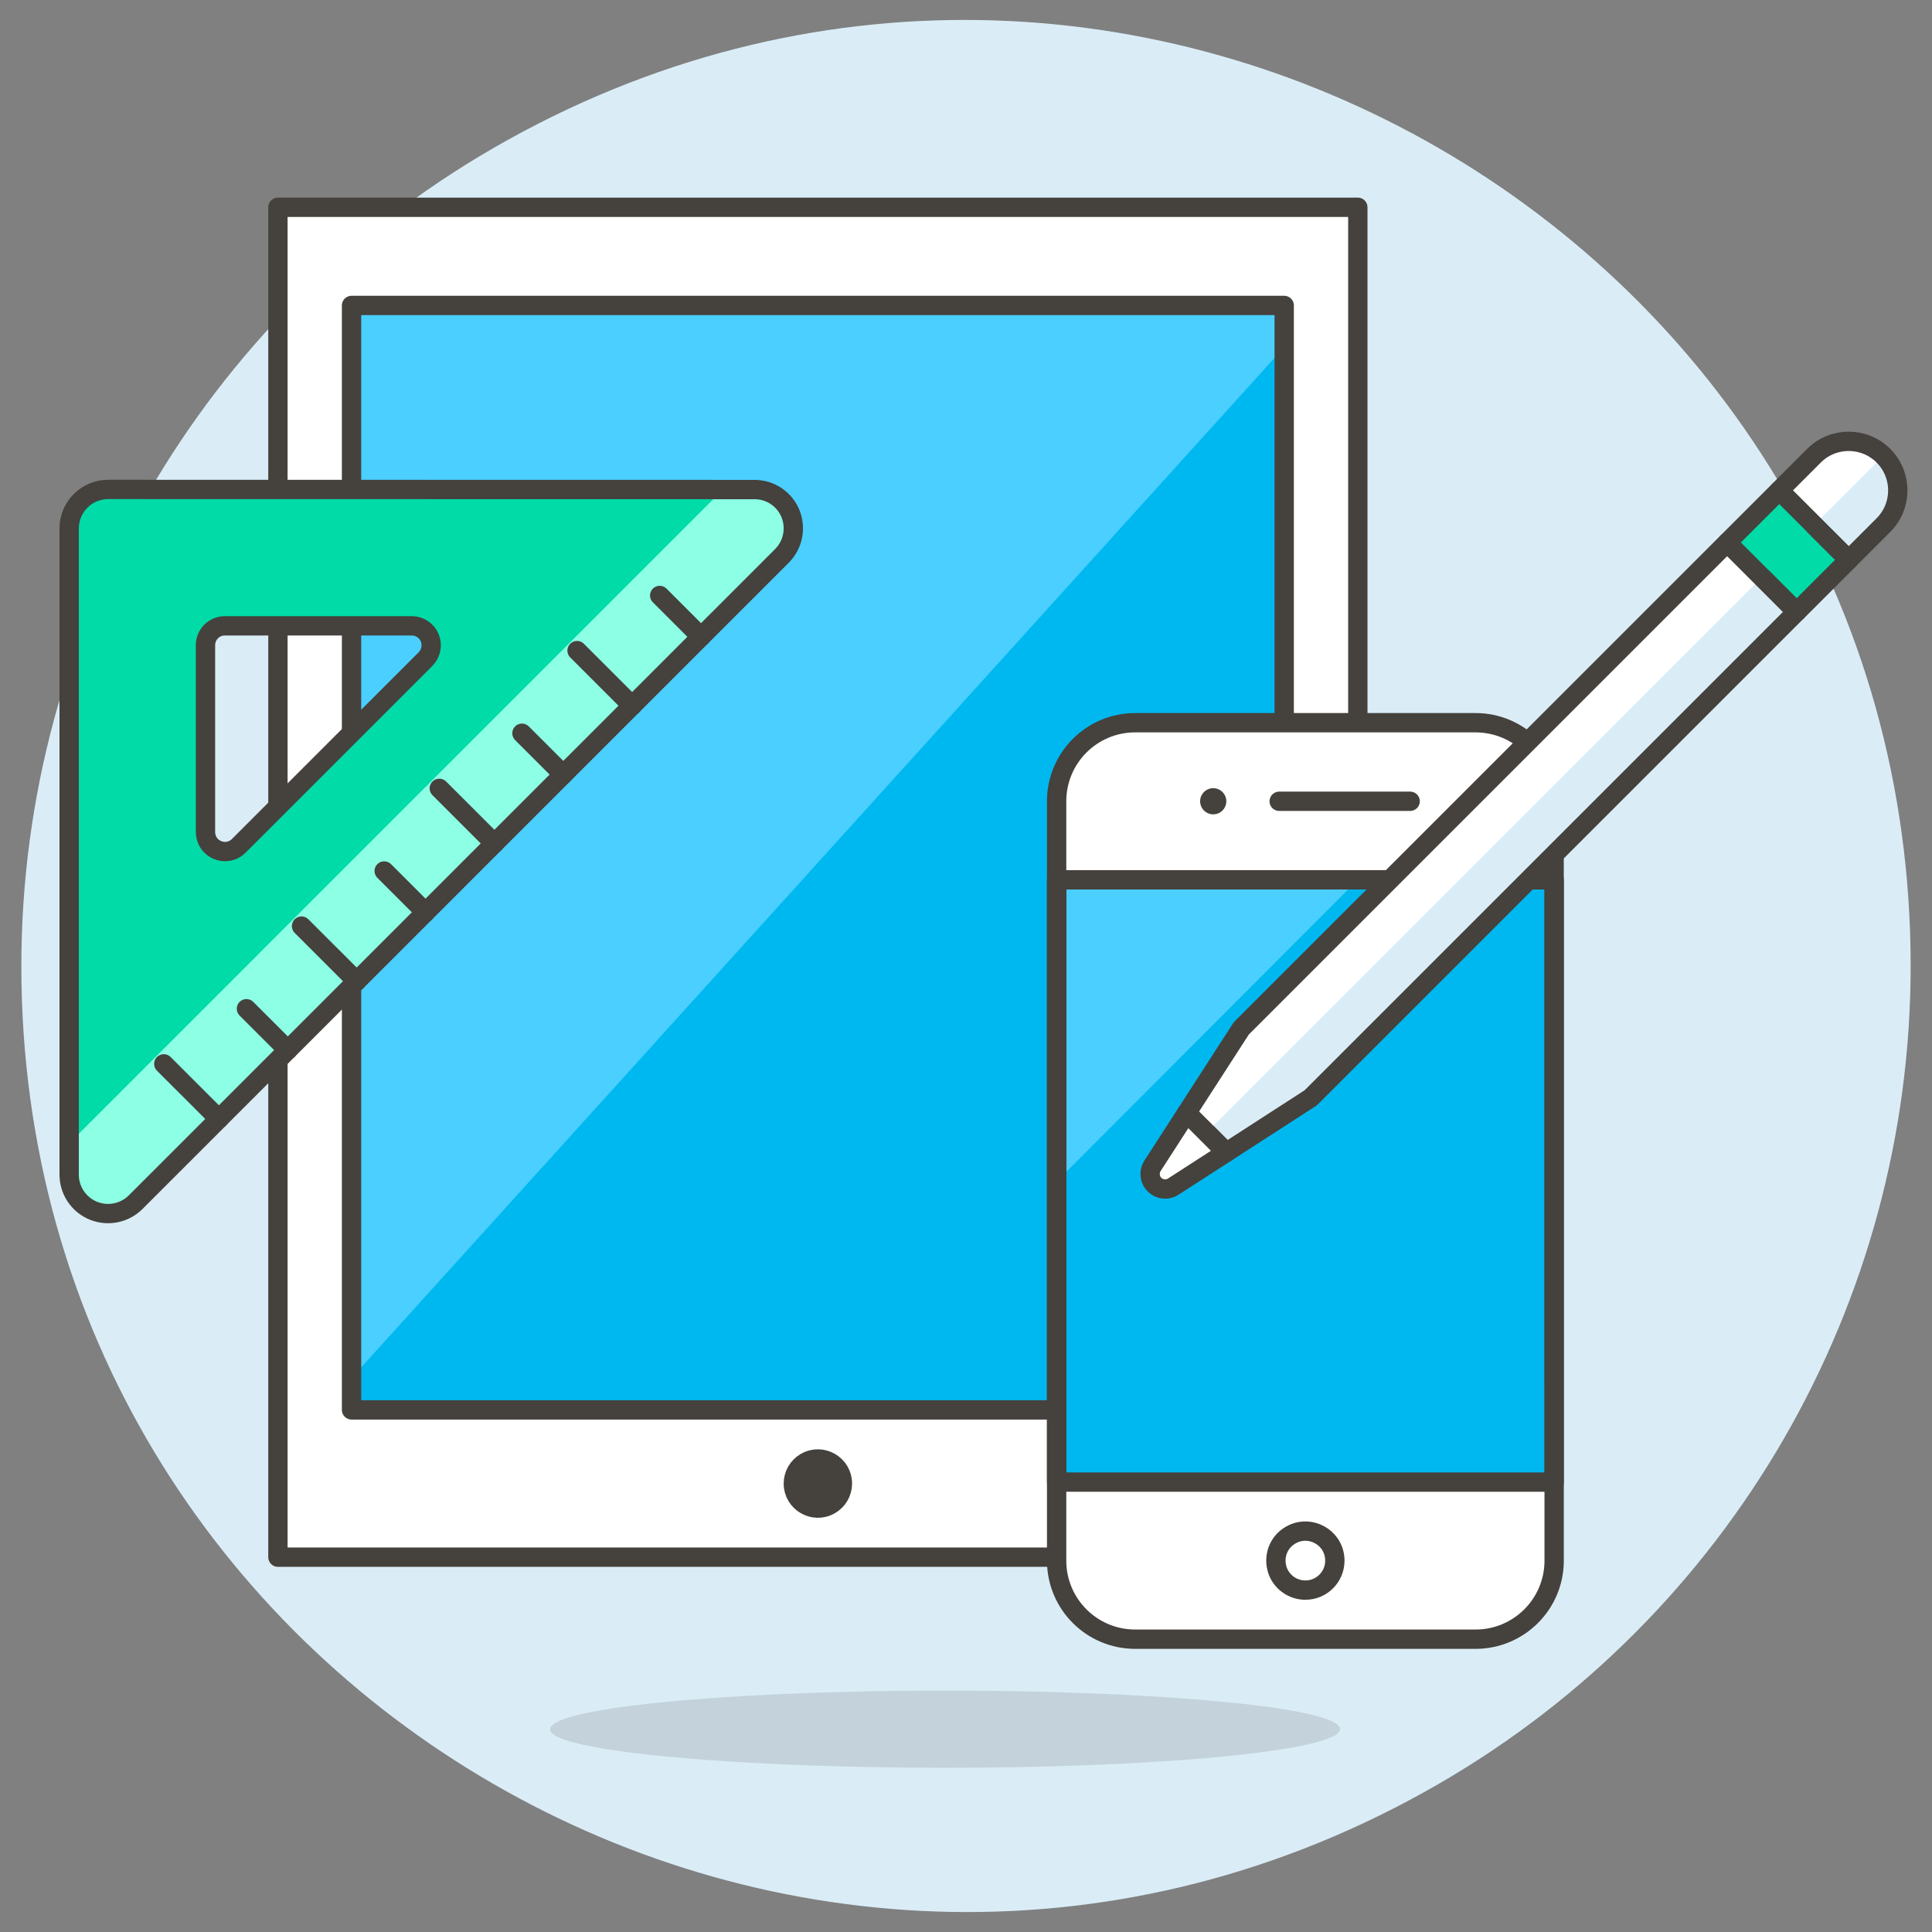
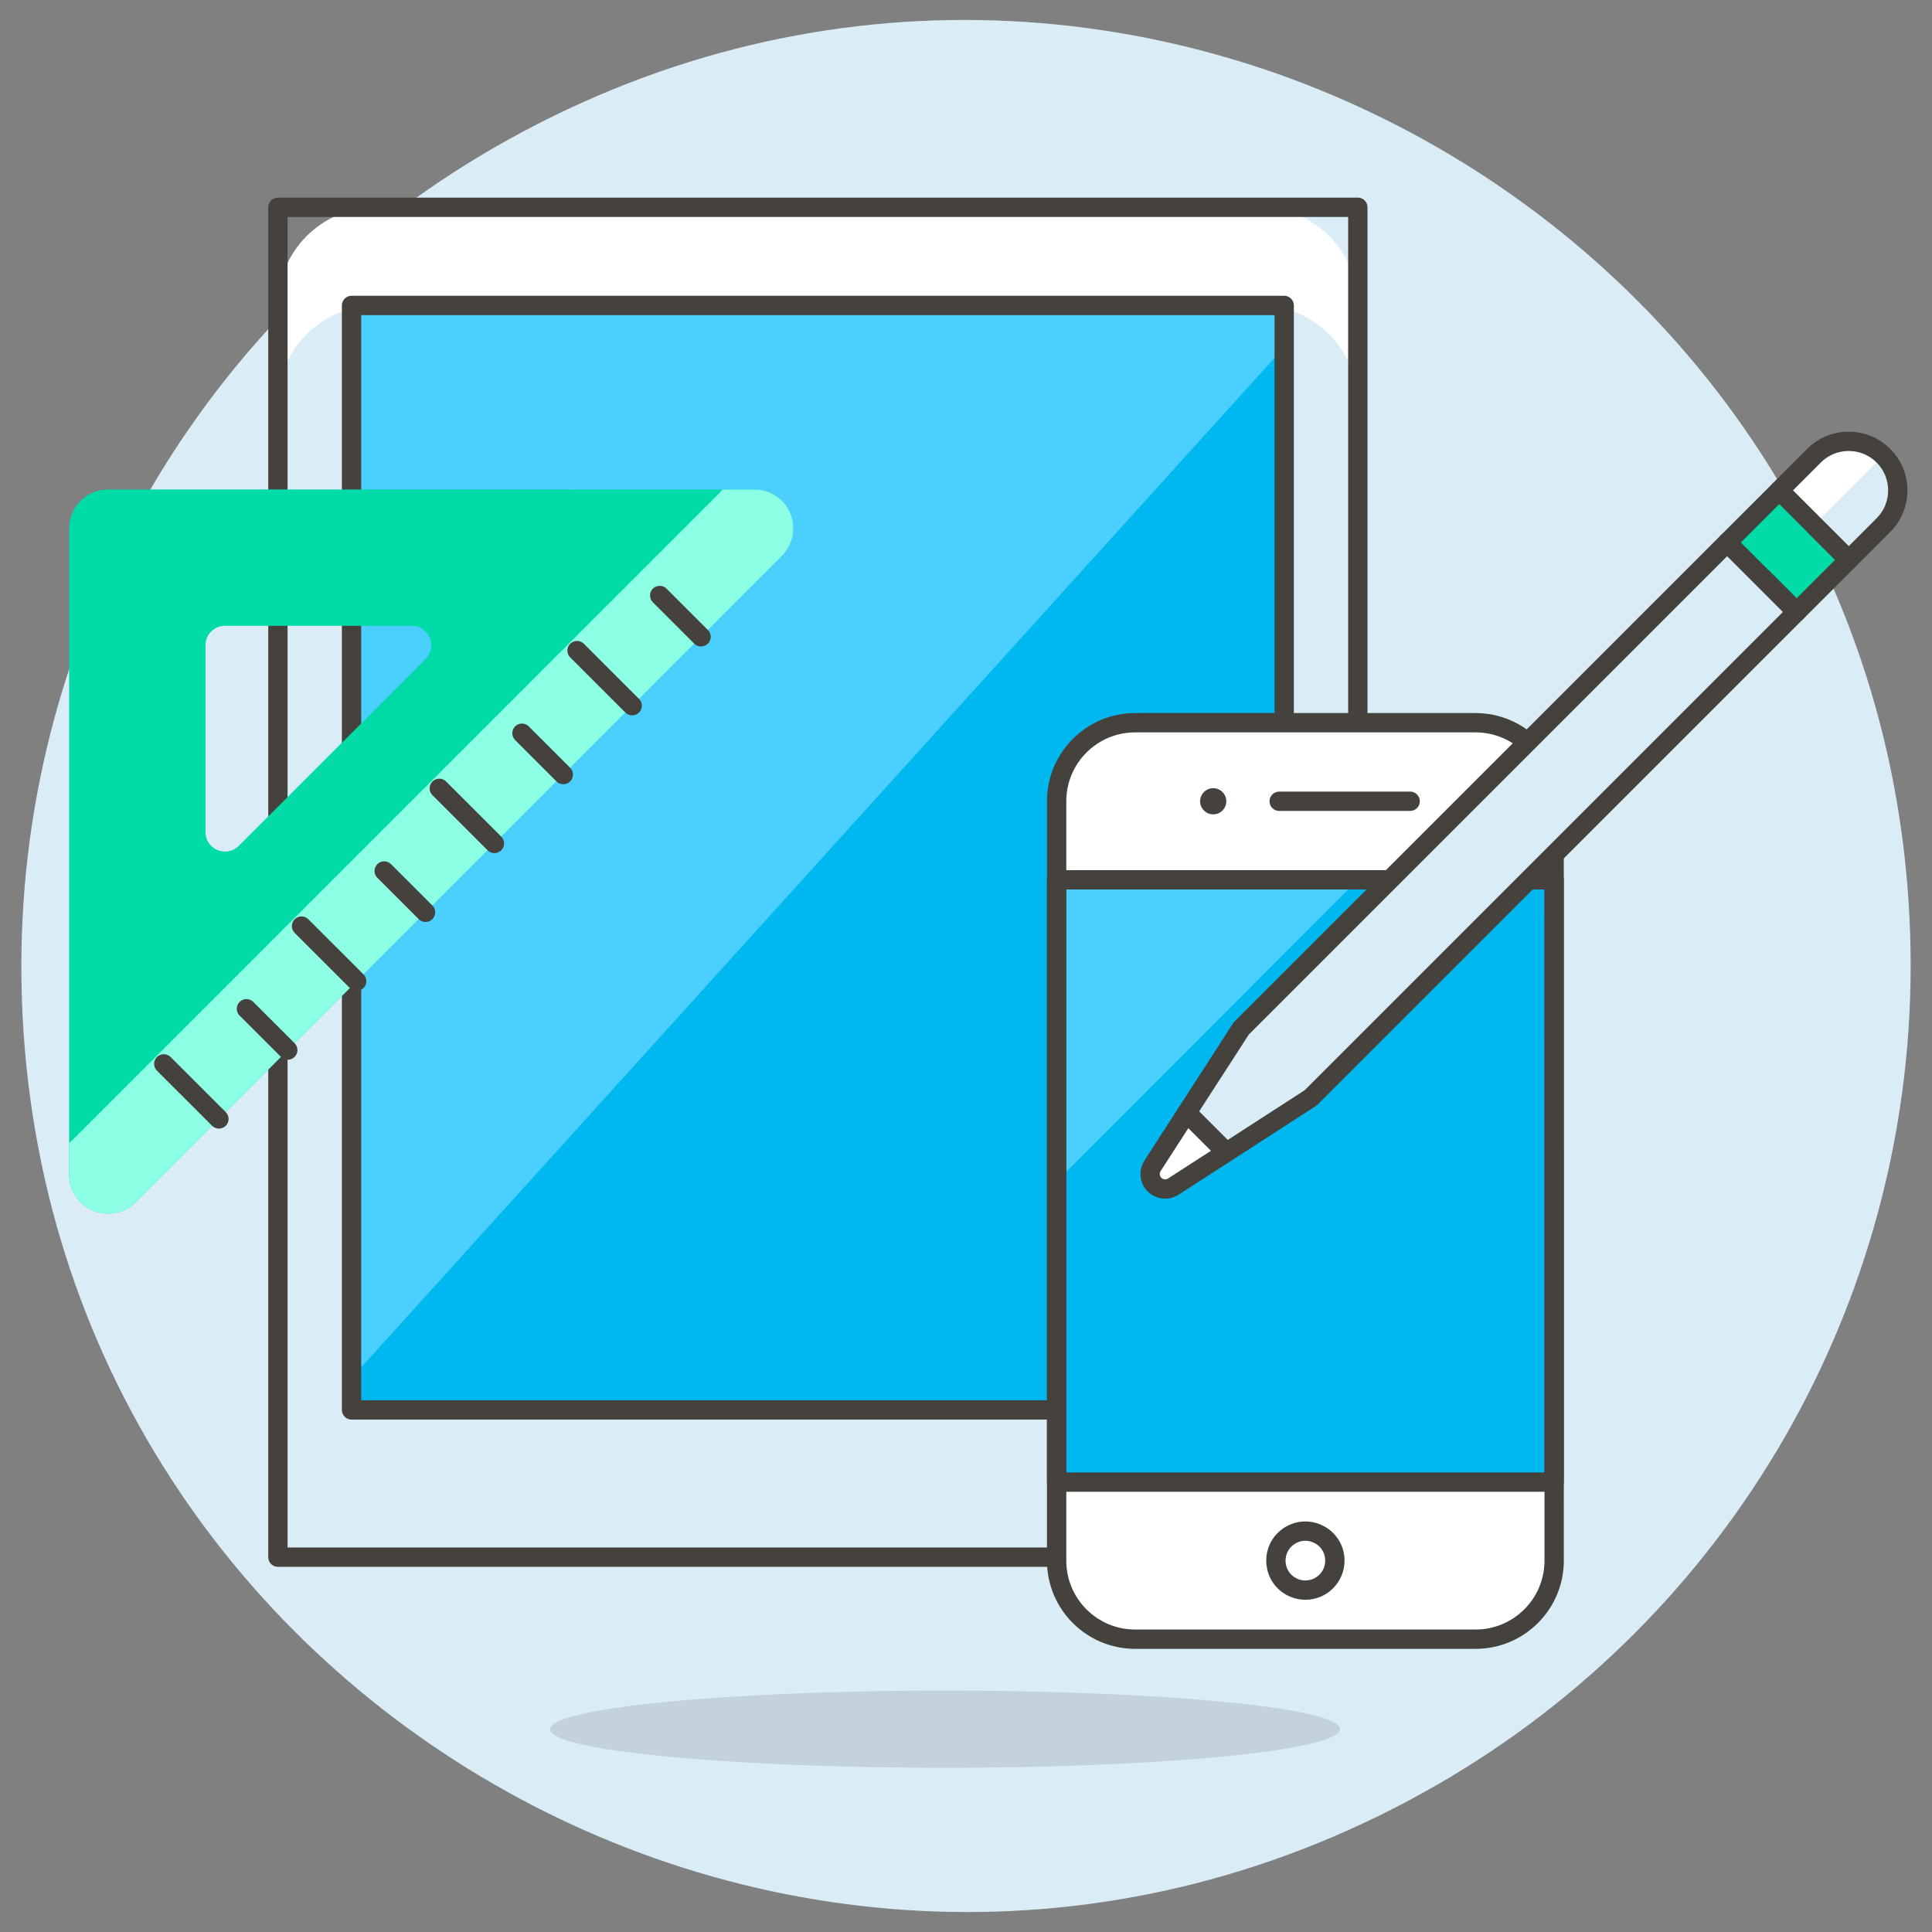
<svg xmlns="http://www.w3.org/2000/svg" viewBox="0 0 100 100" id="Application-Development-2--Streamline-Ux.svg">
  <rect x="0" y="0" width="100" height="100" fill="#808080" stroke="none" />
  <desc>Application Development 2 Streamline Illustration: https://streamlinehq.com</desc>
  <path d="M1.605 50C1.605 87.254 41.934 110.539 74.198 91.911C89.171 83.266 98.395 67.29 98.395 50C98.395 12.745 58.066 -10.539 25.802 8.089C10.829 16.734 1.605 32.71 1.605 50Z" fill="#daedf7" stroke="#daedf7" stroke-width="1" />
  <path d="M28.471 89.502C28.471 91.039 45.508 92 59.136 91.231C65.462 90.875 69.358 90.216 69.358 89.502C69.358 87.966 52.322 87.005 38.693 87.774C32.368 88.13 28.471 88.789 28.471 89.502Z" fill="#45413c" opacity=".15" stroke-width="1" />
-   <path d="M14.385 10.729H70.281V80.599H14.385Z" fill="#ffffff" stroke-width="1" />
  <path d="M70.281 15.81V20.892C70.281 18.085 68.006 15.81 65.2 15.81H19.466C16.66 15.81 14.385 18.085 14.385 20.892V15.81C14.385 13.004 16.66 10.729 19.466 10.729H65.2C68.006 10.729 70.281 13.004 70.281 15.81Z" fill="#ffffff" stroke-width="1" />
  <path d="M14.385 10.729H70.281V80.599H14.385Z" fill="none" stroke="#45413c" stroke-linecap="round" stroke-linejoin="round" stroke-width="1" />
  <path d="M18.196 15.81H66.47V72.977H18.196Z" fill="#00b8f0" stroke-width="1" />
  <path d="M66.47 17.081V17.971L18.196 71.326V17.081C18.198 16.38 18.766 15.812 19.466 15.81H65.2C65.9 15.813 66.467 16.38 66.47 17.081Z" fill="#4acfff" stroke-width="1" />
  <path d="M18.196 15.81H66.47V72.977H18.196Z" fill="none" stroke="#45413c" stroke-linecap="round" stroke-linejoin="round" stroke-width="1" />
-   <path d="M41.063 76.788C41.063 77.766 42.121 78.377 42.968 77.888C43.361 77.661 43.603 77.242 43.603 76.788C43.603 75.81 42.545 75.199 41.698 75.688C41.305 75.915 41.063 76.334 41.063 76.788Z" fill="#45413c" stroke="#45413c" stroke-linecap="round" stroke-linejoin="round" stroke-width="1" />
  <path d="M4.828 62.664C5.582 62.972 6.448 62.798 7.024 62.222L40.47 28.776C41.046 28.2 41.22 27.335 40.913 26.58C40.601 25.824 39.862 25.333 39.045 25.339L5.598 25.333C4.484 25.334 3.581 26.236 3.579 27.35V60.803C3.581 61.619 4.074 62.353 4.828 62.664ZM10.636 43.064V33.397C10.635 32.841 11.085 32.391 11.641 32.392H21.309C21.717 32.391 22.084 32.636 22.243 33.011C22.397 33.391 22.31 33.825 22.022 34.117L12.361 43.778C11.814 44.329 10.875 44.081 10.671 43.332C10.647 43.245 10.635 43.155 10.636 43.065Z" fill="#00dba8" stroke-width="1" />
  <path d="M4.828 62.664C5.582 62.972 6.448 62.798 7.024 62.222L40.47 28.776C41.046 28.2 41.22 27.335 40.913 26.58C40.601 25.824 39.862 25.333 39.045 25.339H37.391C37.339 25.406 37.285 25.47 37.226 25.532L3.783 58.978C3.72 59.039 3.653 59.096 3.583 59.149V60.803C3.584 61.618 4.075 62.352 4.828 62.664Z" fill="#8cffe4" stroke-width="1" />
  <path d="M36.285 32.961L34.146 30.822" fill="none" stroke="#45413c" stroke-linecap="round" stroke-linejoin="round" stroke-width="1" />
  <path d="M32.721 36.527L29.868 33.675" fill="none" stroke="#45413c" stroke-linecap="round" stroke-linejoin="round" stroke-width="1" />
  <path d="M29.155 40.091L27.016 37.952" fill="none" stroke="#45413c" stroke-linecap="round" stroke-linejoin="round" stroke-width="1" />
  <path d="M25.591 43.657L22.738 40.805" fill="none" stroke="#45413c" stroke-linecap="round" stroke-linejoin="round" stroke-width="1" />
  <path d="M22.025 47.221L19.886 45.082" fill="none" stroke="#45413c" stroke-linecap="round" stroke-linejoin="round" stroke-width="1" />
  <path d="M18.461 50.786L15.608 47.935" fill="none" stroke="#45413c" stroke-linecap="round" stroke-linejoin="round" stroke-width="1" />
  <path d="M14.895 54.351L12.756 52.212" fill="none" stroke="#45413c" stroke-linecap="round" stroke-linejoin="round" stroke-width="1" />
  <path d="M11.331 57.916L8.478 55.065" fill="none" stroke="#45413c" stroke-linecap="round" stroke-linejoin="round" stroke-width="1" />
-   <path d="M4.828 62.664C5.582 62.972 6.448 62.798 7.024 62.222L40.47 28.776C41.046 28.2 41.22 27.335 40.913 26.58C40.601 25.824 39.862 25.333 39.045 25.339L5.598 25.333C4.484 25.334 3.581 26.236 3.579 27.35V60.803C3.581 61.619 4.074 62.353 4.828 62.664ZM10.636 43.064V33.397C10.635 32.841 11.085 32.391 11.641 32.392H21.309C21.717 32.391 22.084 32.636 22.243 33.011C22.397 33.391 22.31 33.825 22.022 34.117L12.361 43.778C11.814 44.329 10.875 44.081 10.671 43.332C10.647 43.245 10.635 43.155 10.636 43.065Z" fill="none" stroke="#45413c" stroke-linecap="round" stroke-linejoin="round" stroke-width="1" />
  <path d="M80.443 80.778C80.442 83.024 78.621 84.844 76.375 84.844H58.757C56.511 84.845 54.69 83.024 54.691 80.778V41.473C54.691 39.227 56.511 37.407 58.757 37.408H76.375C78.62 37.409 80.44 39.229 80.441 41.474Z" fill="#ffffff" stroke-width="1" />
  <path d="M58.601 39.85L76.606 39.814C78.348 39.819 79.893 40.935 80.444 42.587V41.473C80.444 39.228 78.624 37.408 76.379 37.406H58.757C56.511 37.406 54.691 39.226 54.691 41.472V42.862C55.162 41.089 56.766 39.853 58.601 39.85Z" fill="#ffffff" stroke-width="1" />
  <path d="M54.691 45.539H80.443V76.714H54.691Z" fill="#00b8f0" stroke-width="1" />
-   <path d="M54.691 61.155L70.278 45.539H54.691V61.155Z" fill="#4acfff" stroke-width="1" />
+   <path d="M54.691 61.155L70.278 45.539H54.691Z" fill="#4acfff" stroke-width="1" />
  <path d="M80.443 80.778C80.442 83.024 78.621 84.844 76.375 84.844H58.757C56.511 84.845 54.69 83.024 54.691 80.778V41.473C54.691 39.227 56.511 37.407 58.757 37.408H76.375C78.62 37.409 80.44 39.229 80.441 41.474Z" fill="none" stroke="#45413c" stroke-linecap="round" stroke-linejoin="round" stroke-width="1" />
  <path d="M54.691 45.539H80.443V76.714H54.691Z" fill="none" stroke="#45413c" stroke-linecap="round" stroke-linejoin="round" stroke-width="1" />
  <path d="M66.211 41.474L72.989 41.473" fill="none" stroke="#45413c" stroke-linecap="round" stroke-linejoin="round" stroke-width="1" />
  <path d="M62.825 40.797C62.304 40.774 61.954 41.325 62.196 41.787C62.317 42.02 62.562 42.161 62.825 42.15C63.346 42.128 63.648 41.55 63.368 41.11C63.249 40.923 63.046 40.806 62.825 40.797Z" fill="#45413c" stroke-width="1" />
  <path d="M69.092 80.779C69.093 79.605 67.822 78.87 66.804 79.456C65.787 80.043 65.786 81.511 66.802 82.099C67.035 82.233 67.299 82.304 67.567 82.304C68.409 82.304 69.092 81.621 69.092 80.779Z" fill="#ffffff" stroke="#45413c" stroke-linecap="round" stroke-linejoin="round" stroke-width="1" />
  <path d="M89.4 28.079L92.095 25.385L95.689 28.978L92.994 31.673Z" fill="#00dba8" stroke-width="1" />
  <path d="M95.689 28.977L92.095 25.384L93.892 23.587C94.884 22.595 96.493 22.595 97.485 23.587C98.478 24.579 98.478 26.188 97.485 27.18Z" fill="#daedf7" stroke-width="1" />
  <path d="M89.4 28.078L64.248 53.23L61.427 57.597L63.476 59.645L67.841 56.824L92.993 31.672L89.4 28.078Z" fill="#daedf7" stroke-width="1" />
  <path d="M63.476 59.645L60.736 61.414C60.237 61.744 59.567 61.41 59.531 60.812C59.521 60.644 59.565 60.477 59.658 60.336L61.427 57.597Z" fill="#ffffff" stroke="#45413c" stroke-linecap="round" stroke-linejoin="round" stroke-width="1" />
-   <path d="M91.196 29.875L62.452 58.62L61.427 57.597L64.248 53.23L89.4 28.078L91.196 29.875Z" fill="#ffffff" stroke-width="1" />
  <path d="M89.4 28.078L64.248 53.23L61.427 57.597L63.476 59.645L67.841 56.824L92.993 31.672L89.4 28.078Z" fill="none" stroke="#45413c" stroke-linecap="round" stroke-linejoin="round" stroke-width="1" />
  <path d="M97.485 23.587L93.892 27.18L92.095 25.384L93.892 23.587C94.886 22.599 96.491 22.599 97.485 23.587Z" fill="#ffffff" stroke-width="1" />
  <path d="M95.689 28.977L92.095 25.384L93.892 23.587C94.884 22.595 96.493 22.595 97.485 23.587H97.485C98.478 24.579 98.478 26.188 97.485 27.18Z" fill="none" stroke="#45413c" stroke-linecap="round" stroke-linejoin="round" stroke-width="1" />
  <path d="M89.4 28.078L92.095 25.383L93.891 27.18L91.196 29.875Z" fill="#00dba8" stroke-width="1" />
  <path d="M89.4 28.079L92.095 25.385L95.689 28.978L92.994 31.673Z" fill="none" stroke="#45413c" stroke-linecap="round" stroke-linejoin="round" stroke-width="1" />
</svg>